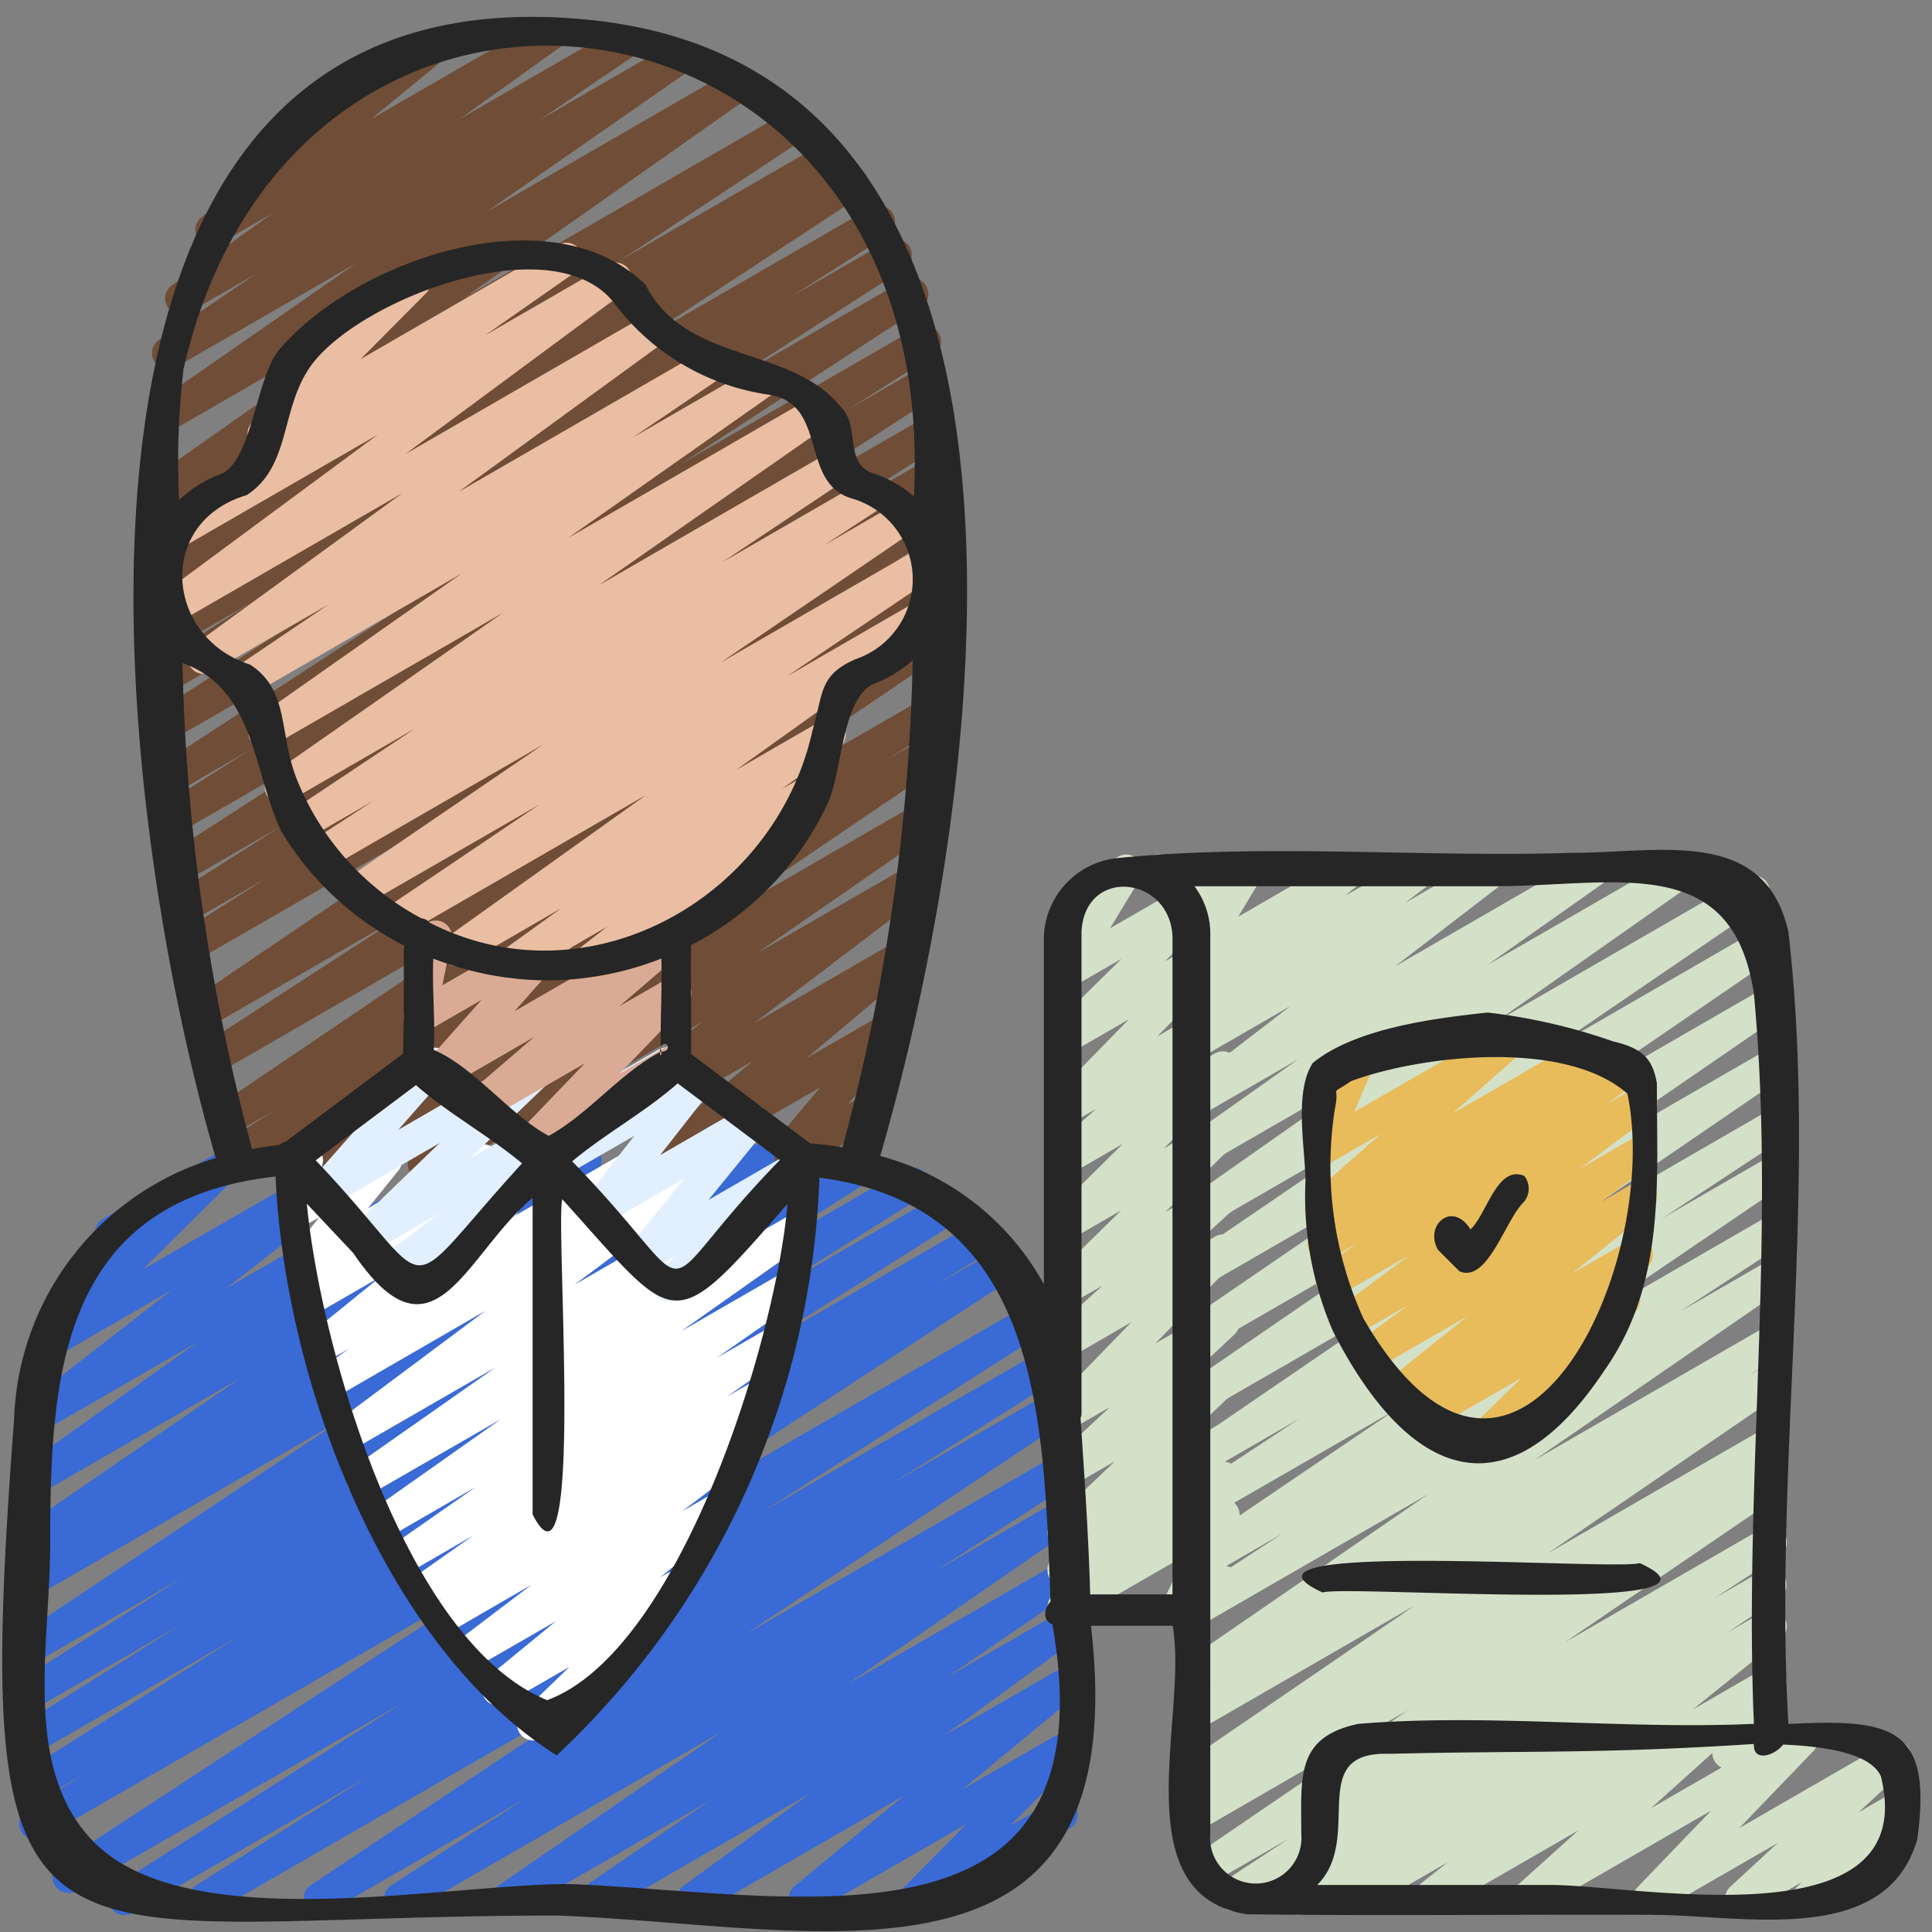
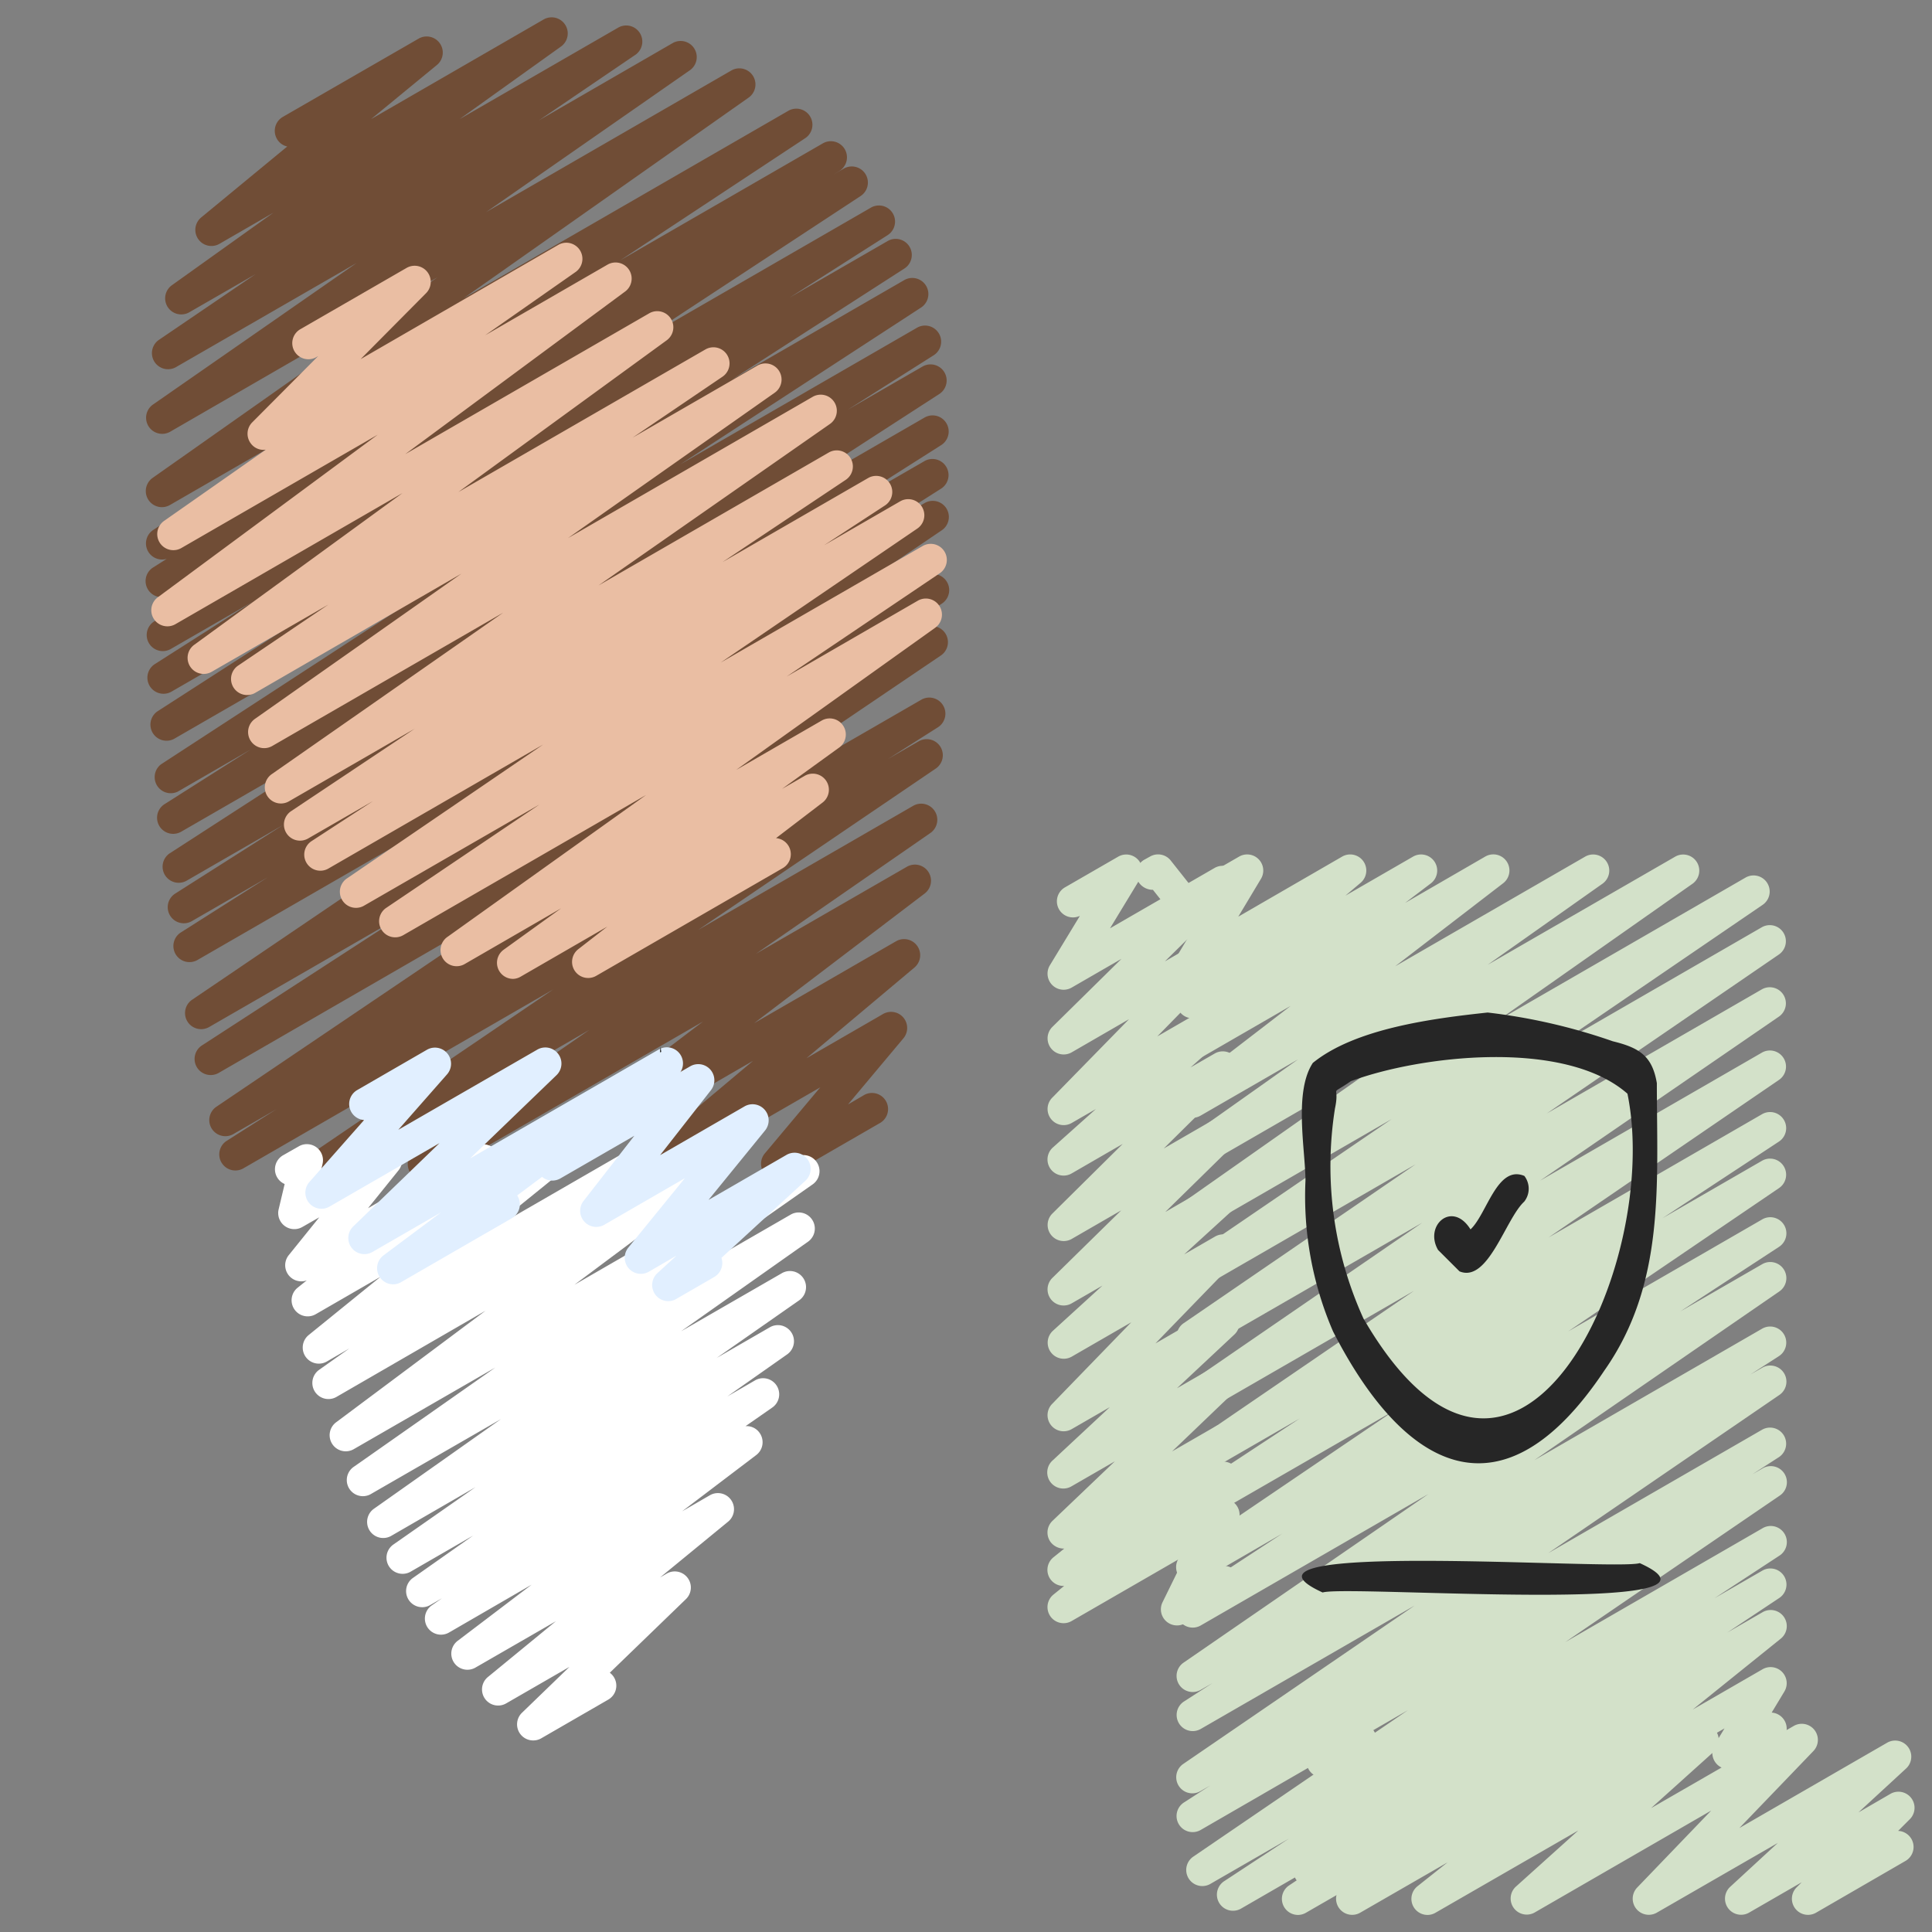
<svg xmlns="http://www.w3.org/2000/svg" version="1.1" width="512" height="512" x="0" y="0" viewBox="0 0 60 60" style="enable-background:new 0 0 512 512" xml:space="preserve" class="">
  <rect x="0" y="0" width="60" height="60" fill="#808080" stroke="none" />
  <g>
    <path fill="#704d36" d="M10.076 36.658a.5.5 0 0 1-.281-.914l7.384-5.015-9.631 5.561a.5.5 0 0 1-.518-.854l1.556-.989-1.339.773a.5.5 0 0 1-.53-.847L17 27.423l-10.213 5.9a.5.5 0 0 1-.522-.852l6.18-4.007L6.487 31.9a.5.5 0 0 1-.53-.846l11.272-7.642-11.106 6.407a.5.5 0 0 1-.518-.854l2.708-1.718-2.366 1.366a.5.5 0 0 1-.518-.854L8.8 25.616l-3.012 1.739a.5.5 0 0 1-.521-.852l6.712-4.34-6.353 3.667a.5.5 0 0 1-.518-.855l2.68-1.7-2.27 1.311A.5.5 0 0 1 5 23.737l7.472-4.867-7.066 4.076a.5.5 0 0 1-.52-.852l5.386-3.47-4.935 2.849a.5.5 0 0 1-.519-.855l3.035-1.934L5.3 20.157a.5.5 0 0 1-.525-.85l6.834-4.488-6.329 3.655a.5.5 0 0 1-.517-.856l.415-.263a.5.5 0 0 1-.423-.894l5.75-3.795-5.225 3.016a.5.5 0 0 1-.538-.842l8.846-6.23-8.307 4.8a.5.5 0 0 1-.535-.843l6.33-4.4-5.619 3.239a.5.5 0 0 1-.531-.845l3.01-2.047L5.875 9.7a.5.5 0 0 1-.541-.839l3.157-2.256-1.678.969a.5.5 0 0 1-.568-.818L8.921 4.55a.492.492 0 0 1-.321-.237.5.5 0 0 1 .182-.682L13 1.2a.5.5 0 0 1 .568.819L11.523 3.7 16.891.6a.5.5 0 0 1 .541.838L14.272 3.7 19.209.852a.5.5 0 0 1 .531.845l-3 2.039 4.154-2.4a.5.5 0 0 1 .535.843L15.1 6.585l7.609-4.394a.5.5 0 0 1 .538.842L14.4 9.261l10.089-5.824a.5.5 0 0 1 .526.849l-5.755 3.8 6.284-3.628a.5.5 0 0 1 .518.856l-.166.1.31-.179a.5.5 0 0 1 .524.851l-6.84 4.494 7.147-4.126a.5.5 0 0 1 .519.855l-3.033 1.933 3.055-1.763a.5.5 0 0 1 .521.852l-5.373 3.461L28.08 8.7a.5.5 0 0 1 .523.852l-7.48 4.872 7.357-4.247a.5.5 0 0 1 .518.855l-2.668 1.69 2.325-1.342a.5.5 0 0 1 .522.852l-6.7 4.335 6.247-3.606a.5.5 0 0 1 .518.854l-3.384 2.151 2.866-1.654a.5.5 0 0 1 .517.854L26.512 16.9l2.208-1.28a.5.5 0 0 1 .53.847L17.983 24.1l10.734-6.2a.5.5 0 0 1 .522.853l-6.188 4.011 5.643-3.257a.5.5 0 0 1 .531.846l-10.276 6.956 9.663-5.579a.5.5 0 0 1 .518.855l-1.549.984.954-.55a.5.5 0 0 1 .531.846l-7.384 5.015 6.687-3.86a.5.5 0 0 1 .534.843l-5.424 3.756 4.683-2.7a.5.5 0 0 1 .553.831l-5.293 4.025 4.41-2.546a.5.5 0 0 1 .571.815l-3.359 2.821 2.378-1.373a.5.5 0 0 1 .634.754L26.335 34.3l.513-.3a.5.5 0 0 1 .5.865l-2.962 1.71a.5.5 0 0 1-.634-.754l1.721-2.052L20.6 36.58a.5.5 0 0 1-.572-.815l3.359-2.82-6.3 3.639a.5.5 0 0 1-.553-.831l5.295-4.026-8.42 4.861a.5.5 0 0 1-.534-.844l5.425-3.758-7.976 4.605a.494.494 0 0 1-.248.067Z" opacity="1" data-original="#704d36" />
-     <path fill="#396ad5" d="M12.426 59.47a.5.5 0 0 1-.272-.92l4.17-2.7-6.156 3.55a.5.5 0 0 1-.527-.848l10.077-6.715L6.616 59.4a.5.5 0 0 1-.517-.855l5.331-3.369L4.125 59.4a.5.5 0 0 1-.519-.855l8.935-5.686-10.172 5.867a.5.5 0 0 1-.523-.851L16.1 48.547 1.353 57.06a.5.5 0 0 1-.514-.86l1.884-1.167-1.443.833a.5.5 0 0 1-.516-.855l6.659-4.2-6.143 3.551a.5.5 0 0 1-.516-.855l4.877-3.067-4.361 2.517a.5.5 0 0 1-.517-.857l4.917-3.11-4.4 2.54a.5.5 0 0 1-.528-.848l9.871-6.6-9.343 5.397a.5.5 0 0 1-.518-.855l1.006-.641-.488.282a.5.5 0 0 1-.533-.845l6.717-4.62-6.184 3.57a.5.5 0 0 1-.54-.84l5.409-3.857-4.869 2.81a.5.5 0 0 1-.557-.827l4.61-3.594L1.6 42.219a.5.5 0 0 1-.6-.788l2.76-2.743-.069.039a.5.5 0 0 1-.5-.866l3.409-1.97a.5.5 0 0 1 .647.129.5.5 0 0 1-.045.659l-2.765 2.745 6.628-3.824a.5.5 0 0 1 .558.827l-4.609 3.592 7.658-4.419a.5.5 0 0 1 .54.84L9.8 40.3l8.135-4.7a.5.5 0 0 1 .534.844l-6.72 4.621 9.473-5.465a.5.5 0 0 1 .518.854l-1.006.641 2.59-1.5a.5.5 0 0 1 .528.848l-9.866 6.597 12.535-7.24a.5.5 0 0 1 .518.855l-4.926 3.116 5.969-3.445a.5.5 0 0 1 .517.856l-4.866 3.059 5.567-3.213a.5.5 0 0 1 .516.856l-6.66 4.2 7.211-4.163a.5.5 0 0 1 .514.857l-1.9 1.177 2.1-1.212a.5.5 0 0 1 .523.851l-14.249 9.325 14.713-8.494a.5.5 0 0 1 .519.854l-8.936 5.688 8.874-5.123a.5.5 0 0 1 .518.855l-5.334 3.371 4.991-2.882a.5.5 0 0 1 .527.848l-10.074 6.715 9.567-5.522a.5.5 0 0 1 .521.852l-4.175 2.7 3.654-2.108a.5.5 0 0 1 .534.844L26.329 52.3l6.391-3.69a.5.5 0 0 1 .533.845l-3.83 2.626 3.3-1.9a.5.5 0 0 1 .545.836L29.324 53.9l3.4-1.962a.5.5 0 0 1 .568.817l-3.4 2.815 2.832-1.634a.5.5 0 0 1 .606.783l-1.951 1.979 1.321-.768a.5.5 0 1 1 .5.865L28.679 59.4a.5.5 0 0 1-.607-.783l1.949-1.978-4.783 2.761a.5.5 0 0 1-.568-.817l3.4-2.816-6.293 3.633a.5.5 0 0 1-.545-.836l3.944-2.882-6.442 3.718a.5.5 0 0 1-.533-.844l3.834-2.629-6.016 3.473a.5.5 0 0 1-.535-.844l6.926-4.775-9.734 5.619a.5.5 0 0 1-.25.07Z" opacity="1" data-original="#34498c" class="" />
    <path fill="#d3e1c9" d="M36.552 50.479a.5.5 0 0 1-.448-.721l.716-1.458-3.54 2.043a.5.5 0 0 1-.564-.822l.332-.268a.5.5 0 0 1-.333-.889l.336-.271a.519.519 0 0 1-.421-.2.5.5 0 0 1 .056-.662l1.936-1.848-1.342.774a.5.5 0 0 1-.592-.8l1.778-1.657-1.186.684a.5.5 0 0 1-.609-.78l2.461-2.539-1.852 1.069a.5.5 0 0 1-.587-.8l1.544-1.408-.957.552a.5.5 0 0 1-.6-.789l2.14-2.1-1.54.889a.5.5 0 0 1-.6-.788l2.187-2.165-1.586.917a.5.5 0 0 1-.583-.806l1.336-1.194-.753.434a.5.5 0 0 1-.607-.782l2.389-2.442-1.782 1.03a.5.5 0 0 1-.6-.789l2.148-2.116-1.548.894a.5.5 0 0 1-.677-.692l.933-1.536a.5.5 0 0 1-.469-.882l1.659-.957a.5.5 0 0 1 .677.692l-.931 1.533 3.249-1.875a.5.5 0 0 1 .6.789l-2.145 2.113 1.547-.894a.5.5 0 0 1 .607.782l-2.391 2.443 1.787-1.032a.5.5 0 0 1 .583.806l-1.336 1.189.755-.435a.5.5 0 0 1 .6.788l-2.187 2.164 1.587-.917a.5.5 0 0 1 .6.789l-2.14 2.1 1.542-.891a.5.5 0 0 1 .587.8l-1.544 1.409.959-.554a.5.5 0 0 1 .61.781l-2.461 2.538 1.854-1.071a.5.5 0 0 1 .592.8l-1.777 1.663 1.187-.685a.5.5 0 0 1 .595.794L36.4 45.075l1.347-.777a.5.5 0 0 1 .566.821l-.335.271a.553.553 0 0 1 .433.216.5.5 0 0 1-.1.672l-.331.268a.55.55 0 0 1 .359.135.5.5 0 0 1 .106.586l-.716 1.456.021-.012a.5.5 0 1 1 .5.865l-1.447.835a.49.49 0 0 1-.251.068Z" opacity="1" data-original="#9ebbce" class="" />
    <path fill="#d3e1c9" d="M40.311 59.47a.5.5 0 0 1-.278-.916l1.616-1.076-3.1 1.791a.5.5 0 0 1-.525-.851l2.004-1.318-2.428 1.4a.5.5 0 0 1-.533-.846l6.658-4.543-6.445 3.725a.5.5 0 0 1-.52-.853l.829-.535-.309.178a.5.5 0 0 1-.532-.846l7.187-4.919L37.28 53.7a.5.5 0 0 1-.521-.852l.9-.58-.378.217a.5.5 0 0 1-.533-.844l7.611-5.241-7.079 4.086a.5.5 0 0 1-.524-.85l3.067-2.009L37.28 49.1a.5.5 0 0 1-.531-.847l6.565-4.455-6.034 3.478a.5.5 0 0 1-.524-.85l3.61-2.375-3.086 1.781a.5.5 0 0 1-.532-.846l7.167-4.9-6.635 3.83a.5.5 0 0 1-.533-.845l7.424-5.1-6.891 3.974a.5.5 0 0 1-.532-.844l7.215-4.942-6.683 3.858a.5.5 0 0 1-.532-.846l6.472-4.417-5.94 3.429a.5.5 0 0 1-.537-.842l6.069-4.266-5.532 3.194a.5.5 0 0 1-.539-.841l3.571-2.528-3.032 1.75a.5.5 0 0 1-.554-.829l3.357-2.582-2.8 1.617a.5.5 0 0 1-.552-.831l.8-.606-.247.141a.5.5 0 0 1-.57-.816l.5-.418a.5.5 0 0 1-.608-.724l.706-1.178-.231.133a.5.5 0 0 1-.642-.123l-.634-.8a.528.528 0 0 1-.453-.251.5.5 0 0 1 .184-.683l.181-.1a.5.5 0 0 1 .641.124l.6.757 1.526-.88a.5.5 0 0 1 .678.689l-.706 1.178 3.23-1.868a.5.5 0 0 1 .57.816l-.474.4 2.1-1.212a.5.5 0 0 1 .553.831l-.8.607 2.493-1.442a.5.5 0 0 1 .555.829l-3.356 2.581 5.907-3.41a.5.5 0 0 1 .539.84L46.2 29.963l5.832-3.363a.5.5 0 0 1 .537.841L46.5 31.705l7.708-4.45a.5.5 0 0 1 .532.846l-6.47 4.417 6.449-3.724a.5.5 0 0 1 .532.845l-7.216 4.942 6.686-3.859a.5.5 0 0 1 .533.844l-7.425 5.1 6.894-3.979a.5.5 0 0 1 .532.845l-7.165 4.9 6.634-3.831a.5.5 0 0 1 .524.851l-3.616 2.379 3.093-1.785a.5.5 0 0 1 .531.846L48.7 41.349l6.031-3.482a.5.5 0 0 1 .524.851l-3.076 2.012 2.55-1.471a.5.5 0 0 1 .533.845l-7.613 5.244 7.081-4.088a.5.5 0 0 1 .522.852l-.894.576.373-.214a.5.5 0 0 1 .533.845l-7.185 4.917 6.653-3.84a.5.5 0 0 1 .521.852l-.838.541.318-.184a.5.5 0 0 1 .533.846L48.606 51l6.129-3.538a.5.5 0 0 1 .525.851l-2.015 1.321 1.491-.86a.5.5 0 0 1 .528.848l-1.619 1.077 1.092-.63a.5.5 0 0 1 .565.822l-2.732 2.2 2.168-1.251a.5.5 0 0 1 .678.691l-.395.655a.5.5 0 0 1 .218.931l-1.311.757a.5.5 0 0 1-.678-.691l.306-.506-6.046 3.49a.5.5 0 0 1-.565-.821l2.733-2.2-9.117 5.254a.5.5 0 0 1-.25.07Z" opacity="1" data-original="#bfdbf0" class="" />
    <path fill="#d3e1c9" d="M44.334 59.47a.5.5 0 0 1-.312-.892l.934-.741-2.713 1.563a.5.5 0 0 1-.657-.142.5.5 0 0 1 .08-.669l1.722-1.489-2.458 1.423a.5.5 0 0 1-.6-.794l1.243-1.188-.3.171a.5.5 0 0 1-.689-.67l.455-.842a.5.5 0 0 1-.213-.932L42 53.6a.5.5 0 0 1 .69.671l-.375.7 2.362-1.371a.5.5 0 0 1 .595.794l-1.242 1.185 3.433-1.979a.5.5 0 0 1 .577.811L46.317 55.9l3.983-2.3a.5.5 0 0 1 .561.824l-.933.741 2.713-1.565a.5.5 0 0 1 .584.8l-1.949 1.753 4.432-2.553a.5.5 0 0 1 .61.779l-2.3 2.392 4.59-2.65a.5.5 0 0 1 .589.8l-1.48 1.364 1-.58a.5.5 0 0 1 .6.786l-.369.369a.5.5 0 0 1 .229.933L56.4 59.4a.5.5 0 0 1-.647-.128.5.5 0 0 1 .042-.658l.158-.158-1.636.944a.5.5 0 0 1-.588-.8l1.481-1.365-3.757 2.165a.5.5 0 0 1-.61-.779l2.3-2.392-5.492 3.171a.5.5 0 0 1-.584-.8l1.949-1.753-4.432 2.553a.493.493 0 0 1-.25.07Z" opacity="1" data-original="#9ebbce" class="" />
-     <path fill="#e8bc5b" d="M45.781 45.429a.5.5 0 0 1-.349-.858l1.817-1.777-2.773 1.6a.5.5 0 0 1-.552-.832l.162-.123-.411.238a.5.5 0 0 1-.564-.823l2.467-1.982-2.856 1.649a.5.5 0 0 1-.548-.834l1.564-1.163-1.634.944a.5.5 0 0 1-.549-.834L43.8 38.96l-2.19 1.264a.5.5 0 0 1-.541-.839l1.069-.768-.782.451a.5.5 0 0 1-.543-.838l.308-.221a.5.5 0 0 1-.426-.866l2.177-1.921-1.6.921a.5.5 0 0 1-.711-.627l.608-1.44a.508.508 0 0 1-.563-.233.5.5 0 0 1 .183-.683l1.157-.668a.5.5 0 0 1 .711.627l-.6 1.414 4.643-2.676a.5.5 0 0 1 .581.808l-2.177 1.921 3.829-2.21a.5.5 0 0 1 .543.838l-.1.069L50.4 32.7a.5.5 0 0 1 .541.839l-1.064.764.848-.489a.5.5 0 0 1 .549.833l-2.253 1.673 1.7-.98a.5.5 0 0 1 .548.834l-1.562 1.161 1.014-.585a.5.5 0 0 1 .563.822l-2.469 1.984 1.776-1.025a.5.5 0 0 1 .552.831l-.682.516a.5.5 0 0 1 .325.856l-2.252 2.2a.492.492 0 0 1 .3.231.5.5 0 0 1-.183.683l-2.617 1.51a.49.49 0 0 1-.253.071Z" opacity="1" data-original="#e8bc5b" class="" />
    <path fill="#ffffff" d="M16.559 54.051a.5.5 0 0 1-.348-.86l1.473-1.424L15.72 52.9a.5.5 0 0 1-.568-.819l2.111-1.732-2.5 1.441a.5.5 0 0 1-.552-.831l2.3-1.746-2.567 1.487a.5.5 0 0 1-.536-.843l.32-.222-.361.208A.5.5 0 0 1 12.83 49l1.863-1.311-1.948 1.125a.5.5 0 0 1-.536-.842l2.558-1.787-2.621 1.515a.5.5 0 0 1-.538-.841l3.947-2.786-4.015 2.313a.5.5 0 0 1-.54-.842l4.383-3.074-4.4 2.537a.5.5 0 0 1-.549-.833l4.644-3.468-4.628 2.676a.5.5 0 0 1-.539-.841l.939-.664-.7.406a.5.5 0 0 1-.565-.821l2.235-1.812-2.013 1.163a.5.5 0 0 1-.562-.824l.283-.226a.5.5 0 0 1-.56-.784l.947-1.174-.525.3a.5.5 0 0 1-.737-.547l.187-.787a.5.5 0 0 1-.052-.891l.492-.28a.5.5 0 0 1 .737.548l-.122.516 1.842-1.064a.5.5 0 0 1 .64.746l-.948 1.176 3.33-1.922a.5.5 0 0 1 .561.823l-.241.193L16.84 35.6a.5.5 0 0 1 .564.821l-2.241 1.813 4.563-2.634a.5.5 0 0 1 .539.84l-.936.663 2.6-1.5a.5.5 0 0 1 .548.833L17.839 39.9l6.871-3.966a.5.5 0 0 1 .537.841l-4.387 3.076 3.7-2.133a.5.5 0 0 1 .538.841l-3.945 2.784 3.124-1.8a.5.5 0 0 1 .537.843l-2.555 1.785 1.652-.953a.5.5 0 0 1 .537.842l-1.861 1.308.863-.5a.5.5 0 0 1 .536.843l-.833.58a.488.488 0 0 1 .447.223.5.5 0 0 1-.116.675l-2.3 1.746.864-.5a.5.5 0 0 1 .567.819L20.5 48.989l.2-.117a.5.5 0 0 1 .6.792l-2.362 2.284a.5.5 0 0 1-.048.835l-2.078 1.2a.493.493 0 0 1-.253.068Z" opacity="1" data-original="#ffffff" />
    <path fill="#e1efff" d="M20.754 40.408a.5.5 0 0 1-.339-.868l.594-.545-.86.5a.5.5 0 0 1-.637-.748l1.756-2.156-2.5 1.445a.5.5 0 0 1-.644-.741l1.576-2.023-2.3 1.327a.5.5 0 0 1-.5-.866l4.535-2.618a.5.5 0 0 1 .644.741L20.5 35.874l2.622-1.514a.5.5 0 0 1 .638.748l-1.757 2.157 2.424-1.4a.5.5 0 0 1 .589.8l-2.611 2.4a.5.5 0 0 1-.223.593L21 40.341a.489.489 0 0 1-.246.067Z" opacity="1" data-original="#e1efff" />
    <path fill="#e1efff" d="M12.211 39.886a.5.5 0 0 1-.3-.9L13.7 37.65l-2.128 1.228a.5.5 0 0 1-.6-.792L13.65 35.5l-3.418 1.973a.5.5 0 0 1-.625-.763l1.7-1.926a.5.5 0 0 1-.214-.931l2.168-1.253a.5.5 0 0 1 .625.762l-1.517 1.725 4.312-2.487a.5.5 0 0 1 .6.792L14.6 35.975l5.861-3.383a.5.5 0 0 1 .55.833l-4.948 3.7.014.025a.5.5 0 0 1-.182.683l-3.431 1.981a.493.493 0 0 1-.253.072Z" opacity="1" data-original="#e1efff" />
-     <path fill="#daab94" d="M16.435 36.041a.5.5 0 0 1-.361-.847l2.09-2.172-3.064 1.769a.5.5 0 0 1-.577-.812l2.064-1.773-2.787 1.611a.5.5 0 0 1-.624-.764l1.778-2-1.67.964a.5.5 0 0 1-.74-.532l.329-1.632a.5.5 0 0 1-.089-.907l.5-.291a.5.5 0 0 1 .74.532l-.285 1.413 3.39-1.957a.5.5 0 0 1 .624.764l-1.778 2 4.745-2.739a.5.5 0 0 1 .576.812l-2.064 1.773 1.494-.861a.5.5 0 0 1 .61.779l-2.089 2.17 1.484-.857a.5.5 0 1 1 .5.866l-4.546 2.626a.491.491 0 0 1-.25.065Z" opacity="1" data-original="#daab94" class="" />
    <path fill="#eabea3" d="M15.933 30.4a.5.5 0 0 1-.292-.905l1.786-1.287-3 1.734a.5.5 0 0 1-.541-.839l6.179-4.414-7.544 4.355a.5.5 0 0 1-.53-.847l4.762-3.212L11.3 28.13a.5.5 0 0 1-.531-.846l6.1-4.162-6.669 3.851a.5.5 0 0 1-.523-.852l1.908-1.244-2.02 1.165a.5.5 0 0 1-.527-.849l3.841-2.562-3.9 2.252a.5.5 0 0 1-.537-.843l7.185-5.013-7.17 4.139a.5.5 0 0 1-.538-.842l6.411-4.509-6.4 3.7a.5.5 0 0 1-.531-.847l2.8-1.893-3.626 2.089a.5.5 0 0 1-.544-.837l6.471-4.714-7.053 4.072a.5.5 0 0 1-.547-.835l6.83-5.05-6.1 3.521a.5.5 0 0 1-.537-.842l3.162-2.214a.486.486 0 0 1-.464-.191.5.5 0 0 1 .042-.657l2.049-2.059-.037.021a.5.5 0 1 1-.5-.865l3.293-1.9a.5.5 0 0 1 .6.785L11.2 11.153 17.347 7.6a.5.5 0 0 1 .537.841l-2.816 1.971 3.8-2.194a.5.5 0 0 1 .547.835l-6.831 5.052 7.58-4.376a.5.5 0 0 1 .544.837l-6.473 4.715 7.674-4.43a.5.5 0 0 1 .53.847l-2.789 1.891 3.87-2.234a.5.5 0 0 1 .538.842l-6.418 4.514 7.593-4.384a.5.5 0 0 1 .537.843l-7.182 5.011 7.159-4.133a.5.5 0 0 1 .527.848l-3.838 2.562 4.533-2.617a.5.5 0 0 1 .523.851l-1.9 1.242 2.369-1.368a.5.5 0 0 1 .531.846l-6.11 4.165 6.275-3.622a.5.5 0 0 1 .53.847l-4.759 3.21 4.072-2.355a.5.5 0 0 1 .541.84l-6.181 4.415 2.663-1.537a.5.5 0 0 1 .542.838L24.287 24.5l.706-.407a.5.5 0 0 1 .555.829L24.1 26.029a.5.5 0 0 1 .21.931l-5.795 3.346a.5.5 0 0 1-.555-.829l.9-.7-2.682 1.549a.494.494 0 0 1-.245.074Z" opacity="1" data-original="#eabea3" class="" />
    <path fill="#262626" d="M20.537 32.668a1.388 1.388 0 0 1-.018-.151.513.513 0 0 0-.021.165Z" opacity="1" data-original="#262626" class="" />
-     <path fill="#262626" d="M.438 44.067C-.956 62.55.977 59.493 17.3 59.489c8.132.3 17.992 3.084 16.58-9h2.537c.5 2.752-1.588 8.355 2.309 8.96 4.193.055 8.4 0 12.6.019 2.757 0 7.227 1.03 8.214-2.333.494-3.535-.8-3.756-4-3.595-.461-8.069.934-16.618 0-24.6-.733-3.278-4-2.455-6.681-2.455-4.682.151-9.544-.3-14.141.162a2.549 2.549 0 0 0-2.3 2.429v10.807a8.217 8.217 0 0 0-5.082-3.983C30.33 25.59 34.149 2.287 18.375.625-.068-1.318 3.569 25.208 6.7 35.964a8.759 8.759 0 0 0-6.262 8.103Zm57.975 11.1c1.278 5.172-7.486 3.383-10.247 3.372h-7.259c1.47-1.466-.4-4.165 2.246-4.072 4.217-.106 6.4.012 11.316-.306-.033.549.6.4.91.018 1.501.065 2.731.321 3.034.985Zm-3.944-24.3c.7 7.439-.319 15.188 0 22.669-4.056.182-8.253-.332-12.283 0-1.957.412-1.773 1.651-1.773 3.425a1.419 1.419 0 1 1-2.826-.029v-28a2.488 2.488 0 0 0-.492-1.409h9.29c3.798 0 7.423-1.103 8.084 3.344ZM33.587 43.932v-15c.108-2.016 2.725-1.736 2.826.136v20.447h-2.556c-.055-1.9-.187-3.782-.3-5.482a.375.375 0 0 0 .03-.101ZM25.2 35.511h-.037l-3.7-2.778c.014-1.117-.015-2.26 0-3.382a9.456 9.456 0 0 0 4.237-4.389c.455-.969.427-3.154 1.375-3.7a4.013 4.013 0 0 0 1.269-.756 62.411 62.411 0 0 1-2.18 15.123c-.309-.05-.63-.092-.964-.118ZM7.767 20.64c-2.64-.842-2.934-4.425-.105-5.264 1.385-.9 1.035-2.694 2-4.026 1.494-2.054 7.405-4.327 9.364-2a7.3 7.3 0 0 0 4.8 2.9c1.924.242.978 2.748 2.628 3.23a2.616 2.616 0 0 1 .123 4.989c-1.151.5-1 1.052-1.349 2.237-1.159 5.2-6.971 8.475-11.9 5.94a.341.341 0 0 0-.239-.125 8.438 8.438 0 0 1-3.893-4.377c-.535-1.406-.211-2.708-1.429-3.504Zm13.279 13.005 3.174 2.38c-4.336 4.449-2.083 4.535-6.45.041 1.038-.866 2.252-1.521 3.276-2.421Zm-4.028-3.2a9.679 9.679 0 0 0 3.522-.677c.022.923-.032 1.813-.021 2.746.159-.269.4.125.018.151a.318.318 0 0 1 0 .087l-.035.024c0-.034-.008-.069-.008-.1-1.252.665-2.226 1.929-3.454 2.6-1.2-.648-2.327-2.143-3.572-2.672.055-.944-.053-1.889-.012-2.834a9.9 9.9 0 0 0 3.562.678Zm-4.1 3.255c1.033.9 2.25 1.558 3.294 2.429-4.024 4.411-2.456 4.056-6.407-.094Zm-1.948 5.214c2.5 3.678 3.466.054 5.571-1.716v9.835c1.623 3.17.7-8.992.922-9.789 3.59 3.975 3.334 4.358 6.994.141C24.1 41.6 21.122 51.272 16.994 52.8 12.582 51 9.956 41.874 9.529 37.383ZM5.7 11.458c3.483-15.25 23.579-12.486 22.68 3.957a3.727 3.727 0 0 0-1.343-.744c-.806-.346-.327-1.433-.917-2.024-1.57-1.944-4.806-1.322-6.072-3.8-2.922-2.889-9.079-.777-11.436 2.086-.657.909-.789 3.243-1.68 3.759a3.964 3.964 0 0 0-1.371.835 24.717 24.717 0 0 1 .139-4.069Zm-.036 9.131c2.246.8 2.186 3.33 3.06 5.208a9.434 9.434 0 0 0 3.816 3.563c0 1.126.009 2.235-.023 3.362l-3.656 2.742a.363.363 0 0 0-.176.093c-.292.033-.577.076-.857.129a62.786 62.786 0 0 1-2.161-15.097Zm2.894 15.949c.28 6.368 3.39 14.6 8.731 17.977a25.833 25.833 0 0 0 8.159-17.942c6.905.9 6.958 7.516 7.178 13.161-.213.237-.249.594.057.711C34.544 61.034 24.749 58.8 17.7 58.51c-3.961 0-11.918 1.676-14.821-1.342-2.2-2.281-1.321-6.094-1.321-9.2.004-5.156.264-10.681 7-11.43Z" opacity="1" data-original="#262626" class="" />
    <path fill="#262626" d="M41.4 41.351c2.237 4.37 5.277 5.927 8.418 1.222 1.91-2.709 1.637-5.8 1.637-8.935-.143-.85-.549-1.1-1.367-1.3a18.1 18.1 0 0 0-3.888-.893c-1.669.18-4.1.486-5.429 1.565-.592.9-.236 2.67-.228 3.647a10.579 10.579 0 0 0 .857 4.694Zm.055-6.909c.177-.815-.229-.365.5-.865 2.114-.789 6.624-1.335 8.587.389 1.1 5.383-3.5 15.075-8.2 6.98a11.446 11.446 0 0 1-.886-6.504Z" opacity="1" data-original="#262626" class="" />
    <path fill="#262626" d="M45.326 39.483c.89.369 1.429-1.632 2.009-2.164a.65.65 0 0 0 .005-.8c-.847-.352-1.163 1.188-1.672 1.661-.563-.907-1.45-.127-1.008.638ZM50.924 48.544c-.76.241-13.457-.733-9.848.912.76-.241 13.457.733 9.848-.912Z" opacity="1" data-original="#262626" class="" />
  </g>
</svg>